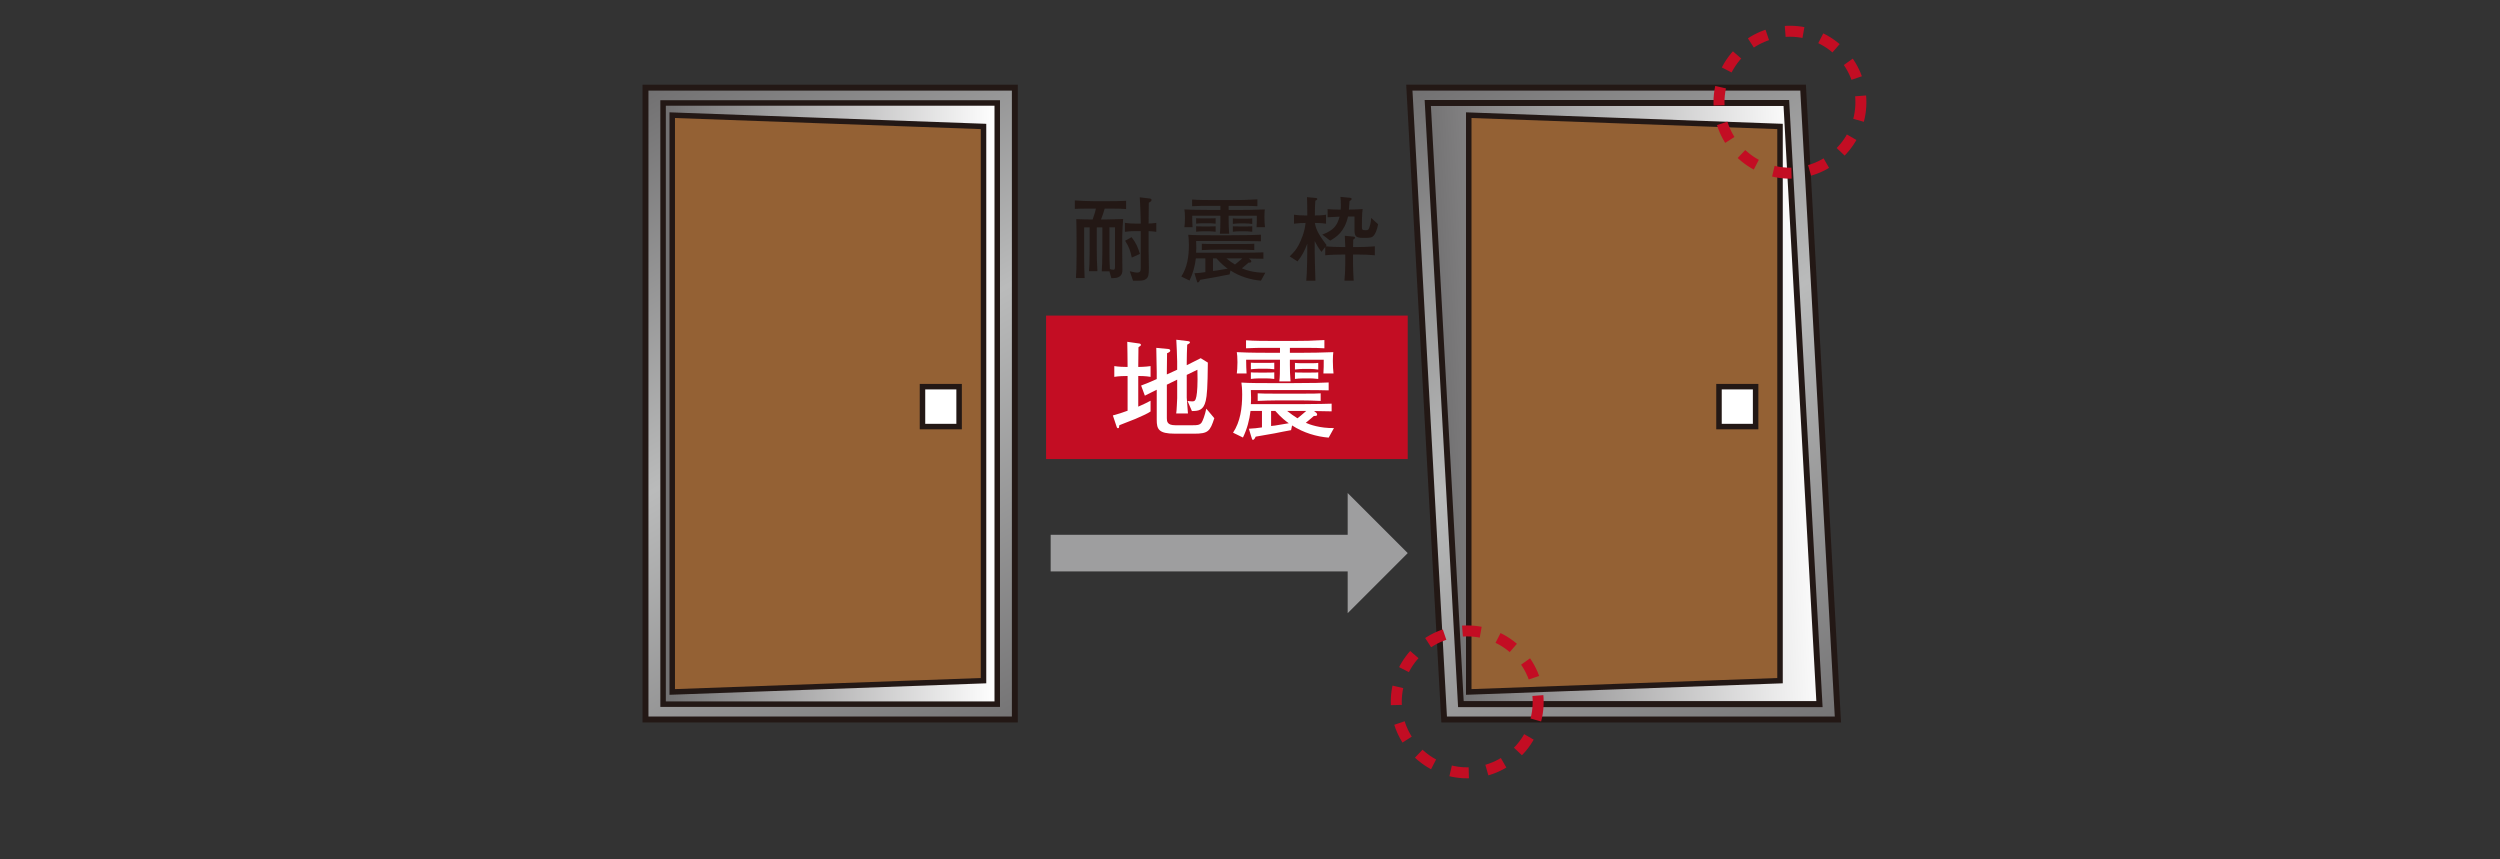
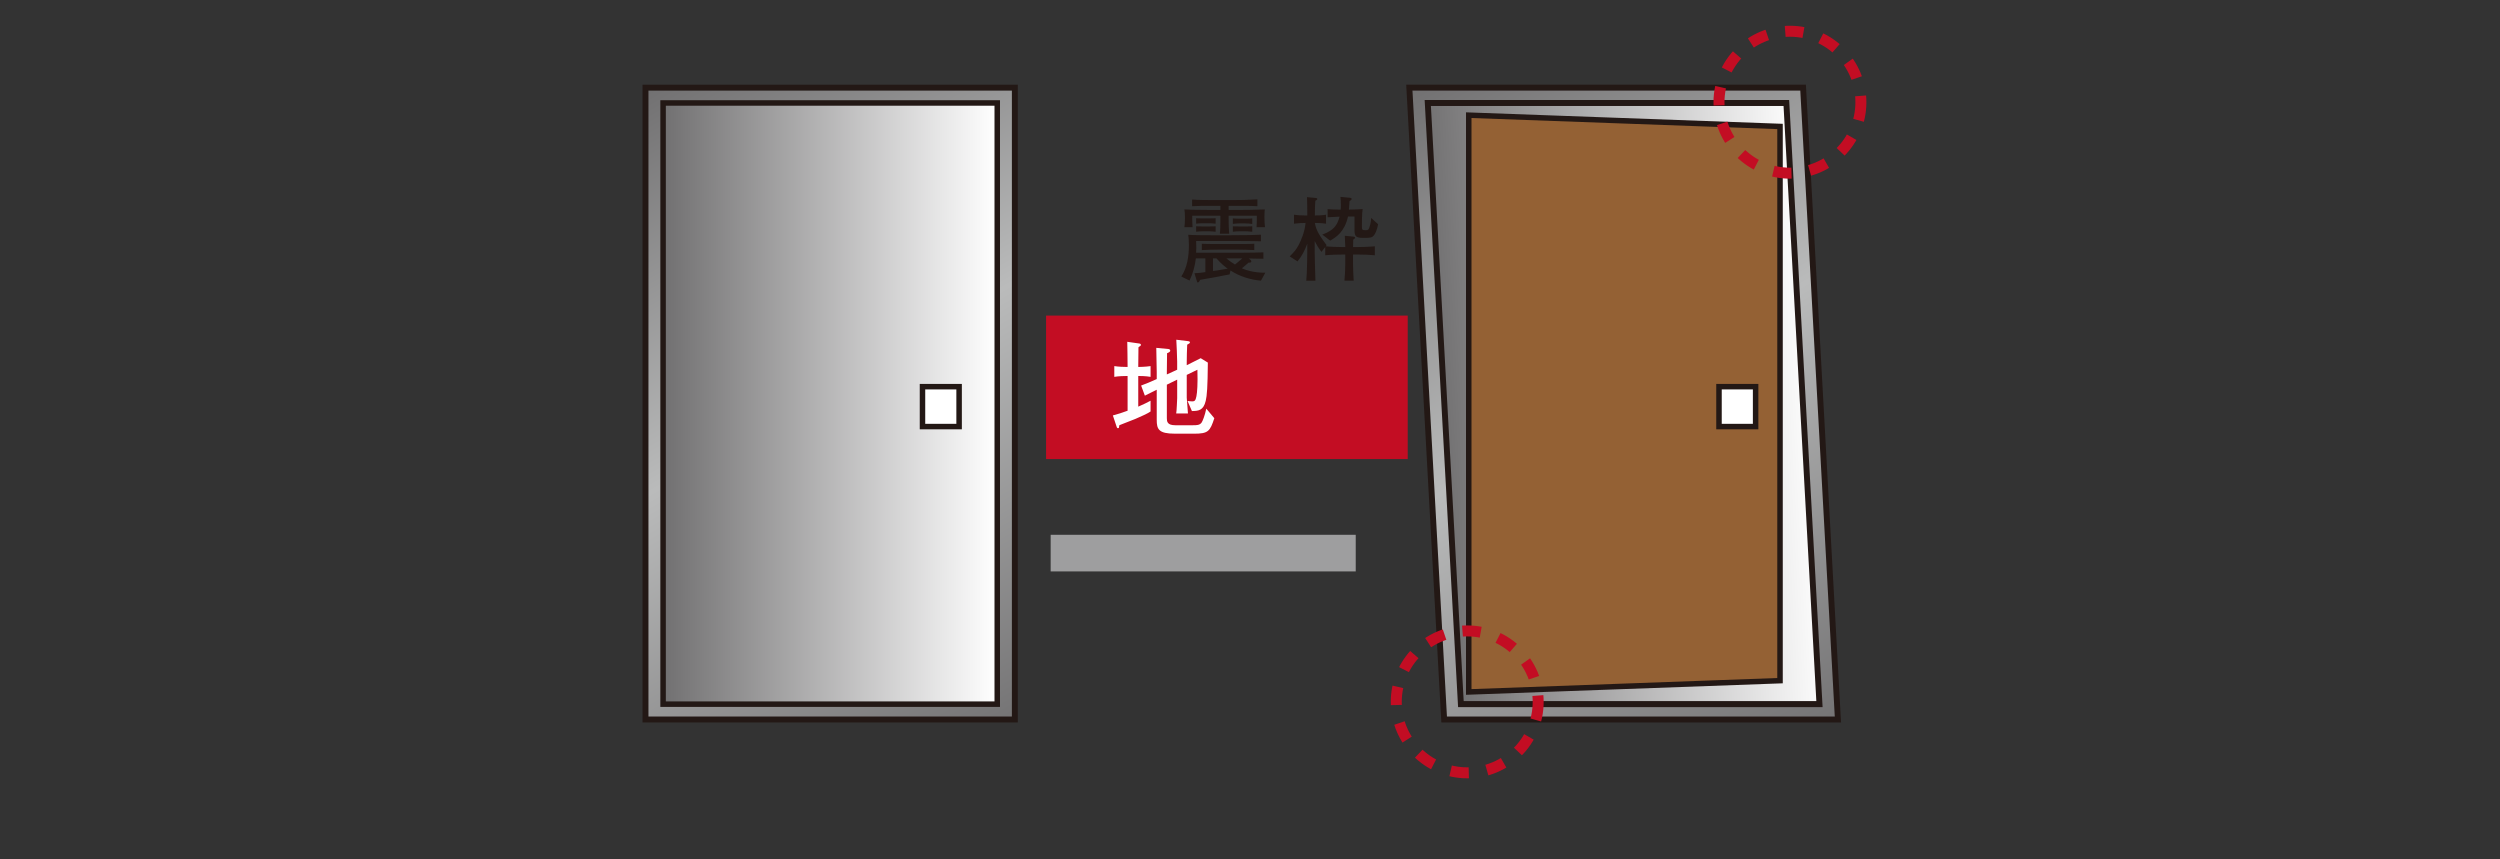
<svg xmlns="http://www.w3.org/2000/svg" xmlns:xlink="http://www.w3.org/1999/xlink" id="_レイヤー_2" viewBox="0 0 320 110">
  <rect x="0" y="0" width="320" height="110" fill="#333333" stroke="none" />
  <defs>
    <style>.cls-1,.cls-2,.cls-3{fill:none;}.cls-4{fill:url(#_名称未設定グラデーション_11);}.cls-4,.cls-5,.cls-6,.cls-7,.cls-8,.cls-9{stroke:#231815;}.cls-4,.cls-7{stroke-width:.758px;}.cls-5,.cls-6,.cls-8,.cls-9{stroke-width:.703px;}.cls-5,.cls-10{fill:#fff;}.cls-6{fill:#946134;}.cls-7{fill:url(#_名称未設定グラデーション_11-2);}.cls-8{fill:url(#_名称未設定グラデーション_8);}.cls-11{fill:#9e9e9f;}.cls-12{fill:#231815;}.cls-13{fill:#c30d23;}.cls-2{stroke:#9e9e9f;stroke-width:4.688px;}.cls-14{clip-path:url(#clippath);}.cls-9{fill:url(#_名称未設定グラデーション_8-2);}.cls-3{stroke:#c30d23;stroke-dasharray:2.344 2.344;stroke-width:1.406px;}</style>
    <clipPath id="clippath">
      <rect class="cls-1" width="320" height="110" />
    </clipPath>
    <linearGradient id="_名称未設定グラデーション_11" x1="82.753" y1="11.016" x2="130.995" y2="94.414" gradientUnits="userSpaceOnUse">
      <stop offset=".002" stop-color="#717071" />
      <stop offset=".47" stop-color="#babbbb" />
      <stop offset="1" stop-color="#717071" />
    </linearGradient>
    <linearGradient id="_名称未設定グラデーション_8" x1="84.875" y1="51.656" x2="127.648" y2="51.656" gradientUnits="userSpaceOnUse">
      <stop offset="0" stop-color="#717071" />
      <stop offset="1" stop-color="#fff" />
    </linearGradient>
    <linearGradient id="_名称未設定グラデーション_8-2" x1="73.029" x2="121.271" gradientTransform="translate(108.219) skewX(3.153)" xlink:href="#_名称未設定グラデーション_8" />
    <linearGradient id="_名称未設定グラデーション_11-2" x1="183.363" y1="9.369" x2="233.56" y2="96.147" xlink:href="#_名称未設定グラデーション_11" />
  </defs>
  <g id="_レイヤー_1-2">
    <g class="cls-14">
      <rect class="cls-4" x="82.623" y="11.219" width="47.277" height="80.875" />
      <rect class="cls-8" x="84.875" y="13.18" width="42.773" height="76.953" />
-       <polygon class="cls-6" points="125.89 87.125 86.046 88.57 86.046 14.742 125.89 16.187 125.89 87.125" />
      <rect class="cls-5" x="118.078" y="49.493" width="4.688" height="5.108" />
      <polygon class="cls-9" points="234.455 90.133 186.213 90.133 181.974 13.18 230.216 13.18 234.455 90.133" />
      <polygon class="cls-6" points="227.843 87.125 188 88.57 188 14.742 227.843 16.187 227.843 87.125" />
      <rect class="cls-5" x="220.031" y="49.493" width="4.688" height="5.108" />
      <path class="cls-7" d="M230.797,11.219h-50.402l4.455,80.875h50.402l-4.455-80.875ZM182.755,13.18h45.898l4.239,76.953h-45.898l-4.239-76.953Z" />
      <circle class="cls-3" cx="229.113" cy="13.082" r="9.082" />
      <circle class="cls-3" cx="187.804" cy="89.84" r="9.082" />
      <rect class="cls-13" x="133.898" y="40.395" width="46.289" height="18.365" />
-       <path class="cls-12" d="M142.358,26.7h-.961c-.129.469-.281.938-.469,1.395h.48c.469,0,1.887-.035,2.355-.059-.035.375-.117,1.781-.117,2.168v2.086c0,.223,0,1.184.012,1.383,0,.117.012.656.012.762,0,.387-.012.691-.352.949-.258.199-.598.211-1.066.223l-.246-.879h-.984c.035-.539.082-1.242.082-2.672v-2.953h-.715v2.965c0,.844.012,1.465.082,2.648h-1.078c.035-.48.082-1.207.082-2.648v-2.965h-.703v3.785c0,.82.023,1.898.059,2.707h-1.113c.047-.738.082-1.371.082-2.707v-2.133c0-1.148-.012-1.676-.035-2.707.762.023,1.266.047,2.098.047.293-.879.352-1.066.41-1.395h-1.02c-.352,0-1.336.012-1.676.035v-1.078c.621.047,1.746.094,2.391.094h1.91c.68,0,1.594-.012,2.262-.047v1.055c-.516-.035-.926-.059-1.781-.059ZM142.721,29.102h-.715v2.965c0,.773.012,1.664.059,2.367.129.047.246.094.445.094s.211-.117.211-.504v-4.922ZM147.022,29.582v2.566c0,.34.035,1.852.035,2.156,0,.891-.059,1.195-.398,1.43-.281.199-.48.199-1.629.199l-.422-1.219c.176.047.68.176.938.176.469,0,.469-.234.469-.762v-4.547h-.656c-.469,0-.926.023-1.371.094v-1.148c.445.07.902.094,1.371.094h.656v-.234c0-.094-.059-2.285-.129-3.129l1.113.129c.281.035.398.047.398.199,0,.199-.223.293-.352.352-.012.422-.012.527-.012,1.383,0,.211-.012,1.113-.012,1.289.164,0,.586-.023.984-.082v1.148c-.234-.035-.375-.059-.984-.094ZM144.866,32.969c-.141-.738-.34-1.383-.855-2.156l.832-.457c.574.727.832,1.371,1.066,2.145l-1.043.469Z" />
      <path class="cls-12" d="M161.401,35.922c-1.277-.105-2.672-.504-3.902-1.301l-.105.504c-.281.035-1.512.293-1.758.34-.316.059-1.734.305-2.016.352-.059.117-.152.34-.293.34-.082,0-.094-.047-.188-.363l-.246-.82c.352-.012,1.078-.082,1.395-.141v-1.758h-1.219c-.117.984-.375,1.945-.809,2.836l-1.055-.516c.785-1.184.973-2.637.973-4.066,0-.645-.047-1.008-.082-1.277.727.059,2.355.059,3.141.059h2.273c2.414,0,3.164-.035,3.891-.07v.844c-.621-.012-1.289-.035-2.871-.035h-5.426c.012.199.023.445.023.82,0,.34-.012.516-.023.68h5.742c1.207,0,2.566-.035,2.871-.047v.82c-.938-.023-1.02-.023-1.875-.035l.234.188c.023.023.094.094.094.188,0,.117-.07.164-.352.152-.164.141-.199.188-.586.504-.129.117-.152.117-.27.223.387.176,1.477.586,3,.562l-.562,1.02ZM160.839,29.079c.035-.586.035-.773.035-1.465h-3.609v.527c0,.668.012.984.07,1.781h-1.195c.059-.457.07-1.055.07-1.805v-.504h-3.609c0,.668.023.961.047,1.465h-1.043c.035-.27.07-.633.07-1.207,0-.551-.035-.844-.07-1.066.562.023,1.242.07,3.621.07h.984v-.527h-1.535c-.715,0-1.184,0-2.086.047v-.855c.75.07,2.18.07,2.977.07h2.227c1.113,0,1.664-.012,3.152-.094v.879c-.609-.035-.949-.047-1.793-.047h-1.887v.527h1.113c1.266,0,2.156-.023,3.516-.07-.023.246-.047.445-.047.938,0,.621.035.949.07,1.336h-1.078ZM154.78,28.575h-.855c-.34,0-.691.047-.82.059v-.703c.164.012.281.023.82.023h.855c.539,0,.668-.012.82-.023v.703c-.34-.047-.656-.059-.82-.059ZM154.78,29.606h-.855c-.258,0-.562.023-.82.059v-.703c.188.012.27.023.82.023h.855c.562,0,.68-.012.82-.023v.703c-.352-.047-.691-.059-.82-.059ZM158.331,31.95h-2.285c-.914,0-1.617.035-2.215.059v-.809c.48.023.762.035,2.215.035h2.285c1.488,0,1.875-.012,2.215-.035v.809c-.738-.035-1.477-.059-2.215-.059ZM155.706,33.075h-.445v1.605c.129-.012.246-.023.422-.047.211-.035,1.23-.211,1.465-.246-.258-.176-.785-.562-1.441-1.312ZM156.971,33.075c.469.375.633.48,1.102.785.281-.223.305-.234.938-.785h-2.039ZM159.468,28.598h-.855c-.141,0-.398.012-.809.059v-.703c.305.023.434.035.809.035h.855c.492,0,.621-.012.82-.035v.715c-.27-.047-.586-.07-.82-.07ZM159.468,29.606h-.855c-.246,0-.562.023-.809.059v-.703c.152.012.258.023.809.023h.855c.516,0,.633,0,.82-.023v.703c-.41-.047-.738-.059-.82-.059Z" />
      <path class="cls-12" d="M173.846,32.582h-.656v1.16c0,.75.035,1.395.082,2.18h-1.184c.07-.727.105-1.43.105-2.191v-1.148h-.445c-.281,0-1.336.012-2.121.094v-1.055l-.48.621c-.34-.422-.727-1.09-.867-1.383v1.336c0,.094.059,3.047.094,3.738h-1.172c.105-.891.129-3.516.129-3.703v-1.043c-.293.82-.691,1.605-1.254,2.273l-.996-.645c.457-.445.832-.855,1.137-1.43.34-.668.797-1.723.891-2.848-.34,0-.973.023-1.477.094v-1.148c.457.07.914.094,1.371.094h.328c0-.621,0-1.77-.035-2.344l1.125.105c.07.012.188.012.188.141,0,.094-.082.129-.246.211-.047.645-.059,1.008-.059,1.887.305.012.961-.012,1.43-.094v1.148c-.609-.094-1.348-.094-1.43-.094.164,1.008.633,1.652,1.5,2.848l-.105.141c.445.059,1.547.094,2.051.094h.445c-.012-.492-.023-.656-.059-1.441l1.102.105c.047,0,.211.023.211.141,0,.082-.059.117-.234.246,0,.129-.023.797-.023.949h.656c.34,0,1.406-.023,2.133-.094v1.148c-.656-.07-1.477-.094-2.133-.094ZM175.827,30.168c-.258.281-.504.281-1.383.281-.961,0-1.066-.281-1.066-1.02v-1.711h-.832c-.445,1.957-1.488,2.625-2.285,3.082l-1.008-.773c1.547-.574,1.922-1.242,2.215-2.297q-1.23.047-1.535.082v-1.043c.281.035,1.23.059,1.441.059h.234c.023-.223.023-.422.023-.645,0-.457-.035-.773-.059-.984l1.23.117c.094.012.211.035.211.152,0,.129-.164.211-.27.258-.012.211-.023.445-.082,1.102.75,0,1.441-.047,1.758-.07-.094.574-.094,1.723-.094,2.332,0,.27.047.375.434.375.27,0,.41,0,.516-.328.047-.141.211-.645.234-1.242l.891.809c-.152.773-.375,1.254-.574,1.465Z" />
      <path class="cls-10" d="M145.317,53.626c-.323.141-1.758.676-2.04.802-.014.057-.042.281-.056.323-.028.057-.113.057-.141.057-.085,0-.127-.112-.141-.154l-.493-1.478c.76-.197,1.126-.338,1.886-.604v-4.446c-.437,0-1.126.015-1.702.112v-1.378c.506.084,1.224.112,1.702.112-.015-1.069-.015-2.42-.042-3.222l1.575.225c.085.015.169.057.169.169,0,.085-.07.141-.099.155-.042.027-.197.126-.211.154,0,.394-.028,2.167-.028,2.519.127,0,.957-.015,1.576-.112v1.378c-.619-.112-1.379-.112-1.576-.112v3.925c.731-.323,1.111-.506,1.576-.759v1.378c-.366.268-1.379.704-1.956.957ZM152.83,55.511h-2.447c-2.083,0-2.321-.576-2.321-1.772v-3.854c-.239.112-1.309.647-1.52.76l-.479-1.295c.914-.352.956-.365,1.998-.829v-.915c0-.365-.043-2.785-.057-3.081l1.604.155c.085.014.183.098.183.196,0,.169-.211.254-.407.338,0,.169-.028,2.012-.028,2.378v.337l1.322-.604v-1.055c0-.282-.084-2.547-.112-2.786l1.52.183c.099.015.225.043.225.155,0,.07-.028.099-.07.126-.042.043-.239.142-.281.169-.028.353-.057,1.928-.057,2.251v.38c.282-.154,1.464-.745,1.787-.9l.914.563c-.027,3.151-.112,4.22-.267,4.882-.296,1.28-.971,1.308-1.772,1.322l-.563-1.295c.127.015.338.057.605.057.31,0,.422-.099.534-.647.099-.506.183-1.562.127-3.404-.211.112-1.168.562-1.365.661v2.927c0,.154.015.337.155,2.012h-1.506c.043-.324.057-.465.085-1.056,0-.141.042-.773.042-.9v-2.377l-1.322.646v4.291c0,.408.042.9,1.069.9h2.293c.437,0,.844,0,1.083-.338.141-.211.395-.83.605-1.786l1.026,1.224c-.548,1.675-.773,1.983-2.603,1.983Z" />
-       <path class="cls-10" d="M170.071,56.018c-1.533-.127-3.207-.604-4.685-1.562l-.127.604c-.337.043-1.814.353-2.109.408-.38.07-2.083.366-2.42.422-.07.141-.184.408-.353.408-.098,0-.112-.056-.225-.436l-.296-.985c.423-.014,1.295-.099,1.675-.169v-2.11h-1.463c-.141,1.182-.45,2.336-.971,3.405l-1.267-.619c.942-1.421,1.168-3.166,1.168-4.882,0-.774-.057-1.21-.099-1.533.872.07,2.828.07,3.771.07h2.729c2.897,0,3.798-.043,4.67-.085v1.013c-.745-.014-1.547-.042-3.446-.042h-6.514c.014.239.028.535.028.985,0,.407-.015.618-.028.815h6.894c1.449,0,3.081-.042,3.446-.056v.984c-1.125-.028-1.224-.028-2.251-.042l.281.225c.028.028.113.112.113.226,0,.141-.085.196-.422.183-.197.169-.239.226-.704.604-.154.142-.183.142-.323.268.464.211,1.772.704,3.602.676l-.676,1.224ZM169.396,47.802c.042-.703.042-.929.042-1.759h-4.333v.633c0,.802.014,1.182.084,2.139h-1.435c.07-.549.084-1.267.084-2.167v-.604h-4.333c0,.802.028,1.153.057,1.759h-1.252c.042-.324.084-.76.084-1.449,0-.661-.042-1.013-.084-1.28.675.028,1.491.084,4.347.084h1.182v-.633h-1.843c-.858,0-1.421,0-2.504.057v-1.027c.9.085,2.616.085,3.573.085h2.673c1.337,0,1.998-.015,3.785-.113v1.056c-.732-.042-1.14-.057-2.153-.057h-2.265v.633h1.337c1.519,0,2.588-.027,4.22-.084-.027.296-.056.534-.056,1.126,0,.745.042,1.139.084,1.604h-1.294ZM162.123,47.197h-1.027c-.408,0-.83.057-.984.07v-.844c.196.014.338.028.984.028h1.027c.647,0,.802-.015.984-.028v.844c-.407-.056-.787-.07-.984-.07ZM162.123,48.435h-1.027c-.31,0-.675.028-.984.07v-.844c.225.014.323.028.984.028h1.027c.675,0,.815-.015.984-.028v.844c-.422-.057-.83-.07-.984-.07ZM166.386,51.248h-2.743c-1.098,0-1.941.043-2.659.07v-.971c.577.028.914.043,2.659.043h2.743c1.787,0,2.251-.015,2.659-.043v.971c-.887-.042-1.772-.07-2.659-.07ZM163.234,52.599h-.534v1.928c.154-.014.295-.028.506-.057.253-.042,1.478-.253,1.759-.295-.31-.211-.942-.676-1.73-1.576ZM164.754,52.599c.562.45.76.577,1.322.943.338-.268.366-.282,1.126-.943h-2.448ZM167.75,47.225h-1.026c-.169,0-.479.015-.971.07v-.844c.365.028.521.042.971.042h1.026c.591,0,.746-.014.985-.042v.858c-.324-.057-.703-.085-.985-.085ZM167.75,48.435h-1.026c-.296,0-.676.028-.971.07v-.844c.183.014.31.028.971.028h1.026c.619,0,.76,0,.985-.028v.844c-.492-.057-.887-.07-.985-.07Z" />
      <line class="cls-2" x1="134.484" y1="70.797" x2="173.533" y2="70.797" />
-       <polygon class="cls-11" points="172.502 63.109 172.502 78.485 180.188 70.798 172.502 63.109" />
    </g>
  </g>
</svg>